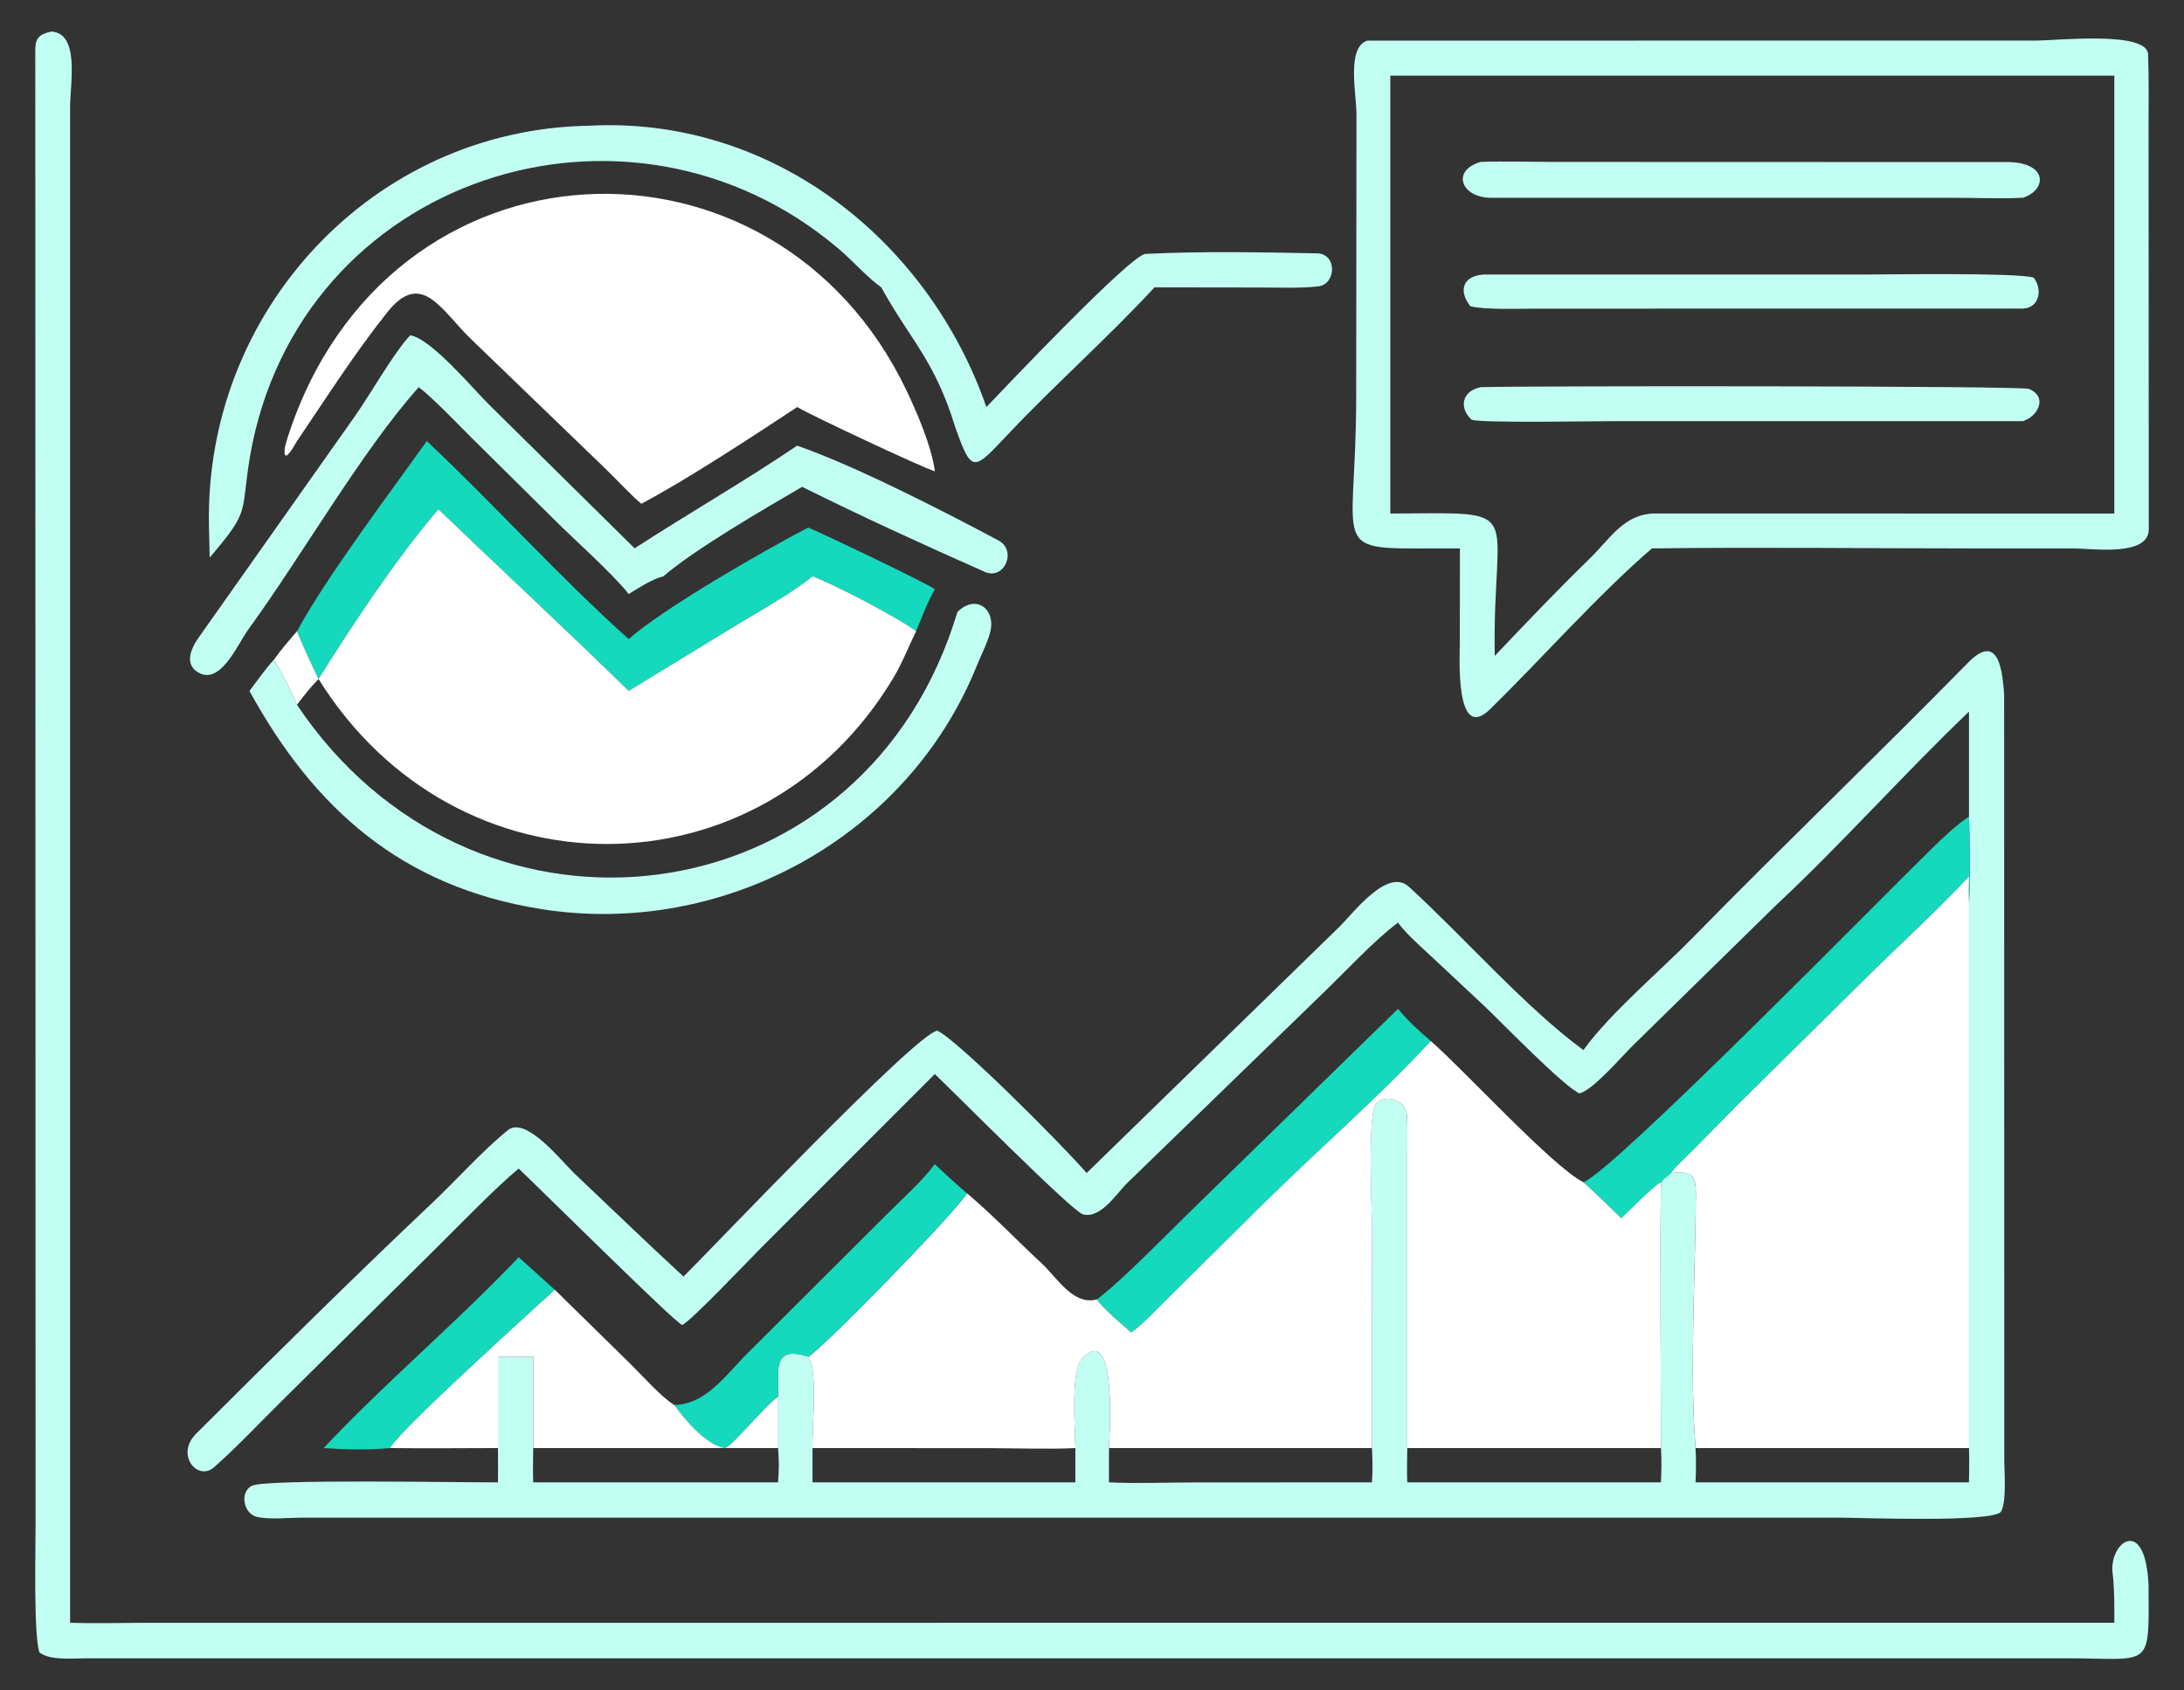
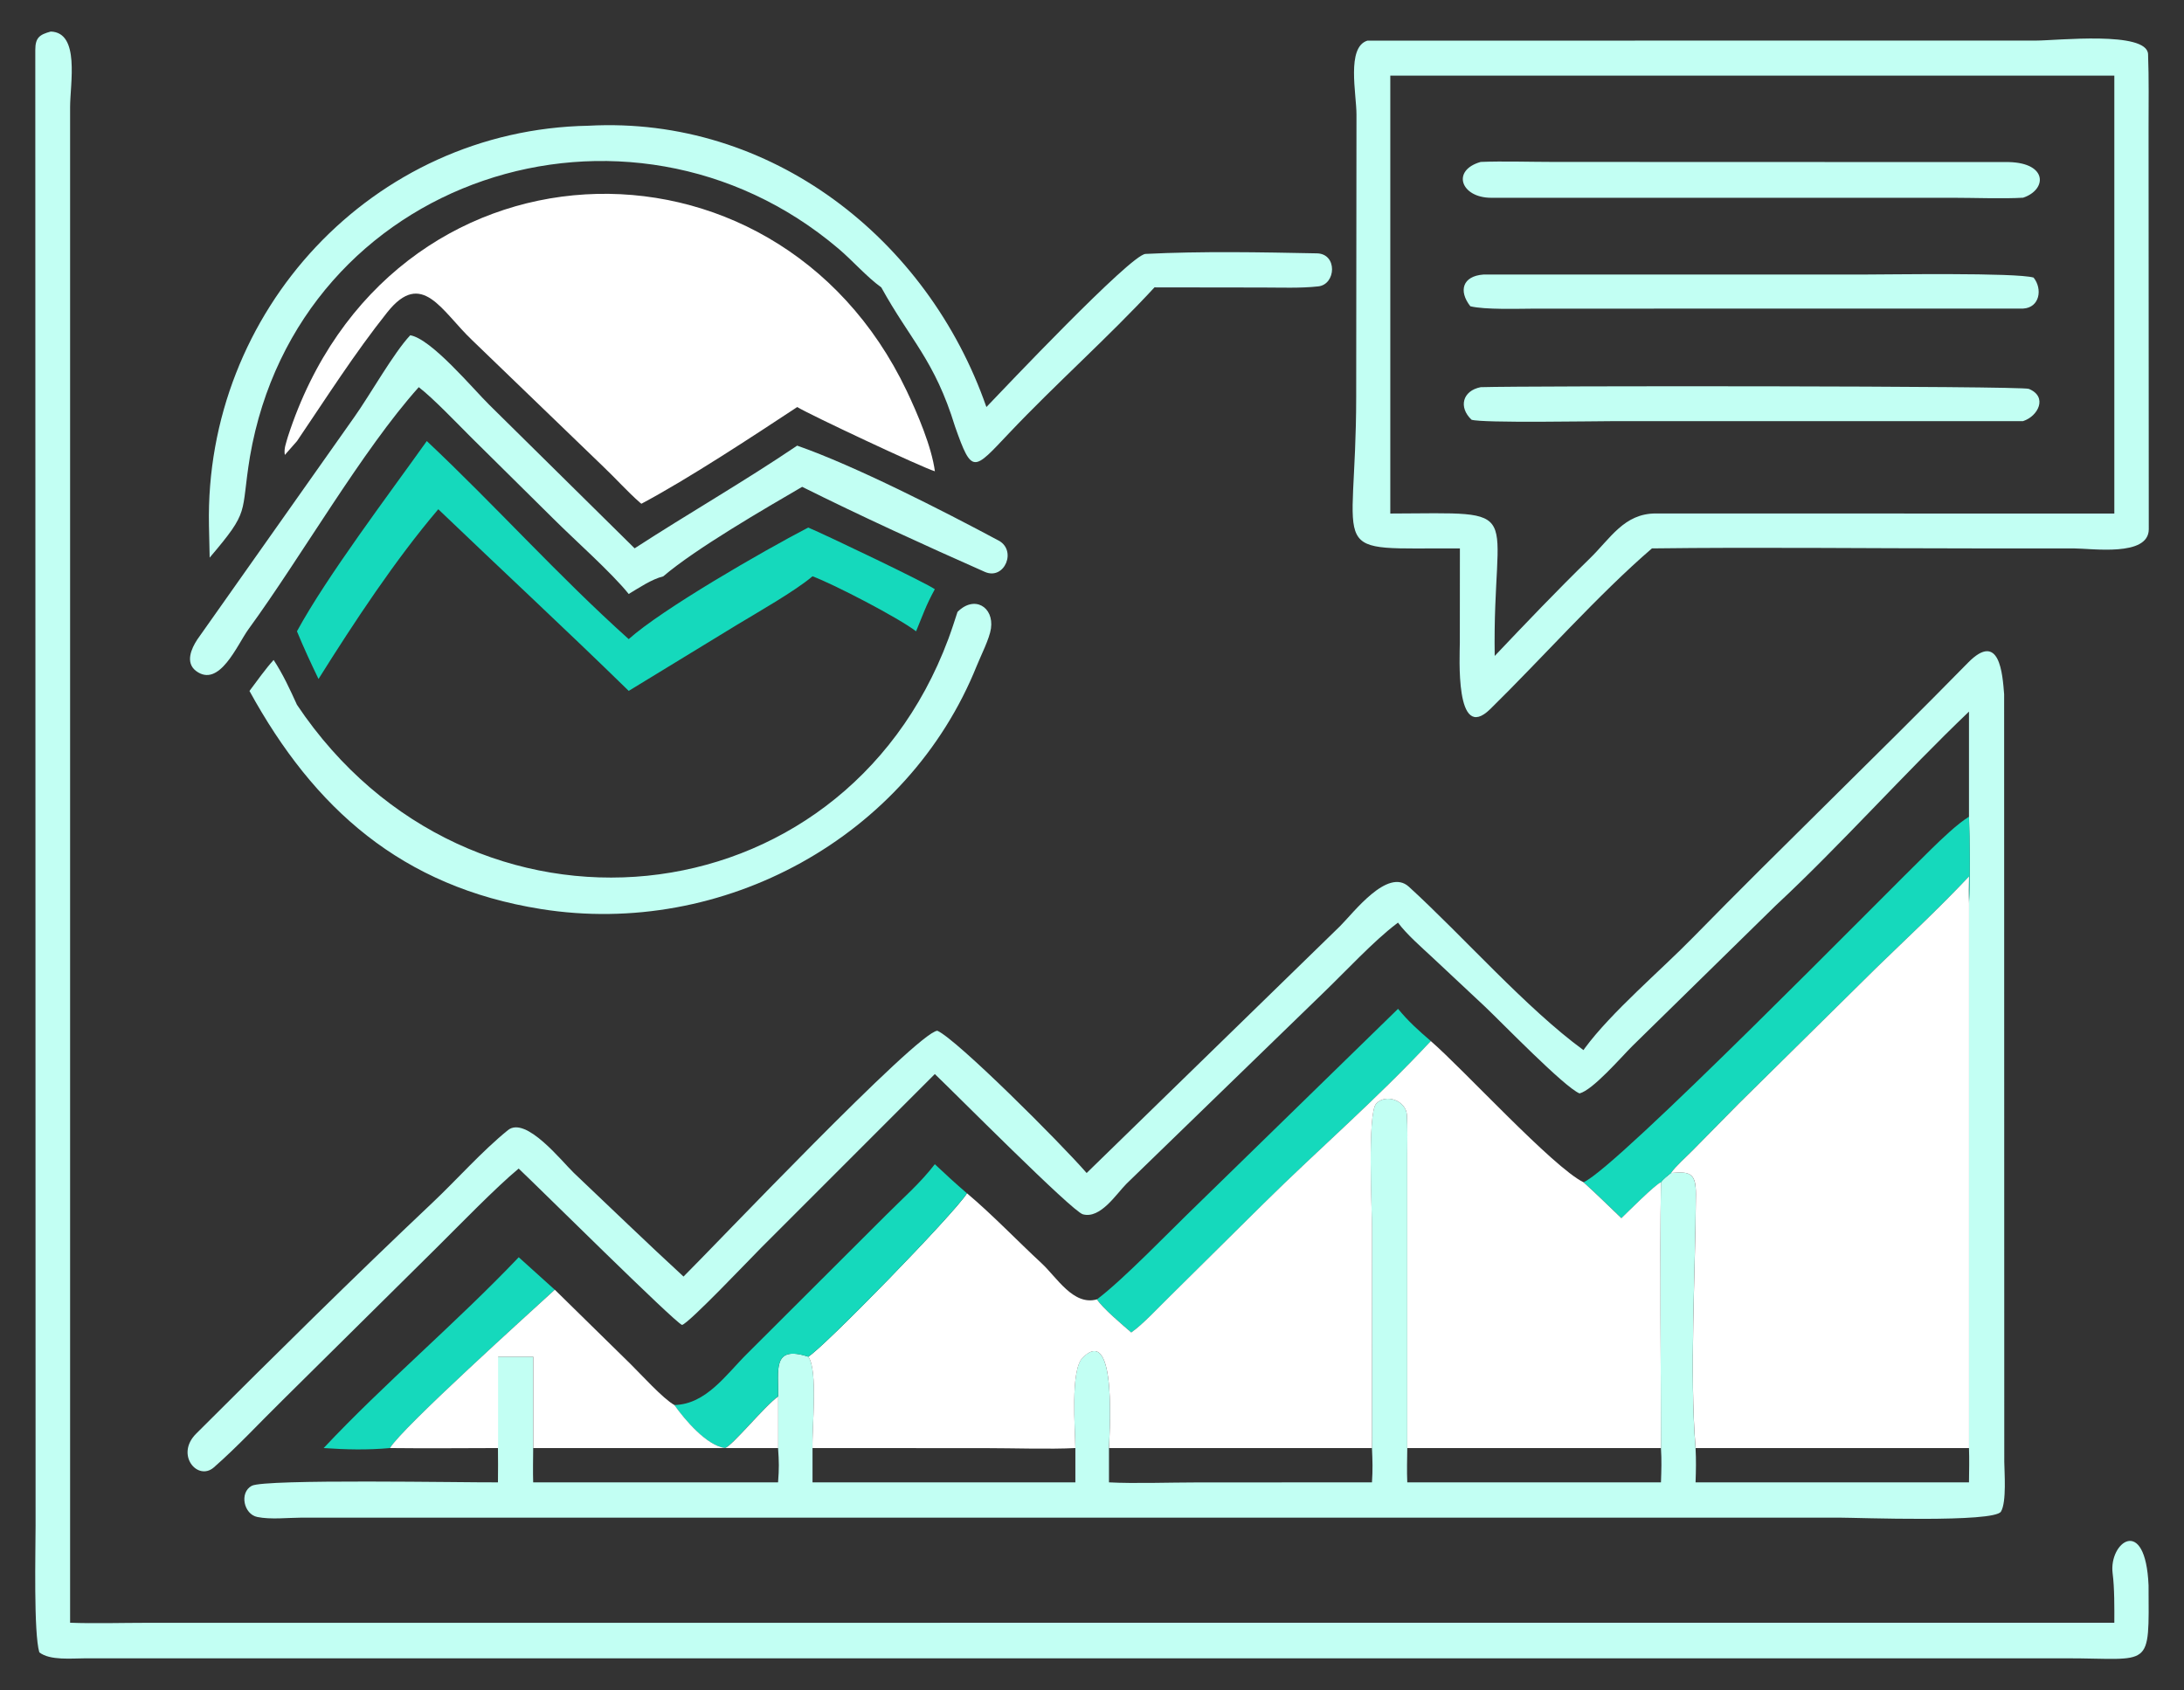
<svg xmlns="http://www.w3.org/2000/svg" width="31" height="24" viewBox="0 0 31 24" fill="none">
  <rect x="0" y="0" width="31" height="24" fill="#333333" stroke="none" />
  <path d="M30.497 22.509C30.502 23.715 30.551 23.544 29.329 23.544L1.219 23.544C1.026 23.544 0.708 23.579 0.558 23.459C0.476 23.182 0.505 22.012 0.505 21.66L0.501 0.709C0.501 0.534 0.562 0.491 0.72 0.448C1.138 0.46 0.995 1.187 0.995 1.521V23.039C1.334 23.052 1.742 23.04 2.087 23.04L30.011 23.039C30.012 22.841 30.014 22.543 29.987 22.338C29.93 21.898 30.454 21.501 30.497 22.509Z" fill="#C2FFF3" />
  <path d="M20.722 7.786C18.777 7.778 19.25 7.977 19.25 5.63L19.254 1.628C19.255 1.336 19.108 0.67 19.409 0.577L28.902 0.576C29.186 0.576 30.478 0.435 30.49 0.77C30.503 1.117 30.497 1.467 30.497 1.816L30.5 7.515C30.498 7.909 29.692 7.786 29.43 7.786L28.001 7.786C26.495 7.786 24.95 7.767 23.448 7.786C22.698 8.43 21.872 9.362 21.152 10.068C20.648 10.561 20.721 9.3 20.721 9.121L20.722 7.786ZM19.734 1.074V7.291C21.715 7.284 21.183 7.148 21.216 9.313C21.66 8.845 22.101 8.382 22.563 7.932C22.861 7.642 23.052 7.292 23.499 7.29L28.001 7.291H30.011V1.074H19.734Z" fill="#C2FFF3" />
  <path d="M2.976 7.917L2.966 7.462C2.903 4.42 5.285 1.841 8.352 1.785C10.942 1.644 13.169 3.389 14.001 5.779C14.229 5.542 16.048 3.616 16.259 3.605C17.064 3.565 17.887 3.581 18.693 3.597C18.986 3.603 18.965 4.038 18.712 4.066C18.461 4.094 18.176 4.082 17.92 4.082L16.387 4.08C15.728 4.793 14.988 5.447 14.32 6.153C13.819 6.682 13.798 6.744 13.556 6.056C13.265 5.109 12.923 4.832 12.509 4.08C12.308 3.937 12.099 3.697 11.901 3.53C8.916 0.997 4.235 2.505 3.548 6.482C3.411 7.316 3.559 7.232 2.976 7.917Z" fill="#C2FFF3" />
  <path d="M28.716 2.807C28.449 2.824 28.01 2.808 27.726 2.808L21.162 2.808C20.736 2.806 20.597 2.419 21.017 2.299C21.323 2.286 21.735 2.299 22.052 2.299L28.515 2.301C29.069 2.315 29.054 2.695 28.716 2.807Z" fill="#C2FFF3" />
-   <path d="M4.216 6.262C4.171 6.336 4.133 6.414 4.068 6.47L4.043 6.459C4.027 6.371 4.061 6.291 4.086 6.201C5.503 1.819 10.998 1.625 12.868 5.546C13.023 5.872 13.224 6.343 13.27 6.691C13.095 6.641 11.48 5.882 11.316 5.779C10.677 6.2 9.78 6.792 9.104 7.152L9.084 7.136C8.909 6.983 8.734 6.787 8.56 6.622L6.702 4.83C6.268 4.418 5.99 3.815 5.497 4.434C5.032 5.018 4.633 5.647 4.216 6.262Z" fill="white" />
+   <path d="M4.216 6.262L4.043 6.459C4.027 6.371 4.061 6.291 4.086 6.201C5.503 1.819 10.998 1.625 12.868 5.546C13.023 5.872 13.224 6.343 13.27 6.691C13.095 6.641 11.48 5.882 11.316 5.779C10.677 6.2 9.78 6.792 9.104 7.152L9.084 7.136C8.909 6.983 8.734 6.787 8.56 6.622L6.702 4.83C6.268 4.418 5.99 3.815 5.497 4.434C5.032 5.018 4.633 5.647 4.216 6.262Z" fill="white" />
  <path d="M28.717 4.381L21.78 4.382C21.552 4.383 21.072 4.399 20.87 4.348C20.699 4.129 20.76 3.92 21.055 3.898L26.418 3.898C26.794 3.898 28.617 3.868 28.865 3.941C28.995 4.103 28.952 4.368 28.717 4.381Z" fill="#C2FFF3" />
  <path d="M5.944 5.497C5.141 6.393 4.277 7.905 3.525 8.936C3.368 9.153 3.113 9.776 2.781 9.525C2.628 9.406 2.715 9.21 2.8 9.08L5.03 5.92C5.249 5.612 5.588 5.009 5.823 4.76C6.123 4.81 6.714 5.521 6.947 5.75L9.008 7.785C9.778 7.285 10.541 6.85 11.315 6.327C12.136 6.613 13.4 7.26 14.16 7.667C14.445 7.802 14.26 8.245 13.978 8.119C13.122 7.74 12.22 7.328 11.386 6.912C10.86 7.219 9.876 7.788 9.414 8.183C9.249 8.224 9.073 8.344 8.924 8.433C8.675 8.124 8.157 7.667 7.855 7.365L6.69 6.212C6.49 6.013 6.151 5.656 5.944 5.497Z" fill="#C2FFF3" />
  <path d="M28.715 5.979L22.931 5.979C22.651 5.979 21.036 6.009 20.887 5.959C20.7 5.782 20.758 5.548 21.017 5.497C21.719 5.476 28.691 5.478 28.797 5.521C29.07 5.632 28.931 5.91 28.715 5.979Z" fill="#C2FFF3" />
  <path d="M11.472 7.49C11.697 7.583 13.178 8.291 13.269 8.366C13.143 8.595 13.101 8.727 13.003 8.963C12.751 8.77 11.839 8.296 11.533 8.182C11.287 8.391 10.752 8.695 10.461 8.871L8.924 9.809C8.033 8.938 7.121 8.092 6.221 7.23C5.61 7.949 5.027 8.833 4.521 9.64C4.41 9.409 4.312 9.199 4.215 8.963C4.638 8.184 5.523 7.014 6.058 6.262C7.033 7.179 7.925 8.178 8.924 9.074C9.394 8.652 10.82 7.829 11.472 7.49Z" fill="#15D9BC" />
-   <path d="M3.885 9.37C3.998 9.215 4.09 9.107 4.215 8.963C4.312 9.199 4.411 9.409 4.521 9.64C5.027 8.833 5.611 7.949 6.222 7.23C7.121 8.092 8.033 8.938 8.924 9.809L10.461 8.871C10.752 8.695 11.288 8.391 11.533 8.182C11.839 8.296 12.751 8.77 13.004 8.963C12.89 9.19 12.809 9.412 12.676 9.632C10.803 12.748 6.477 12.782 4.521 9.64C4.398 9.768 4.324 9.864 4.215 10.006C4.115 9.785 4.017 9.573 3.885 9.37Z" fill="white" />
  <path d="M13.591 8.688C13.831 8.446 14.109 8.618 14.066 8.922C14.046 9.067 13.922 9.309 13.865 9.451C12.886 11.889 10.261 13.319 7.677 12.906C5.703 12.591 4.457 11.481 3.541 9.81C3.64 9.678 3.775 9.488 3.884 9.37C4.017 9.573 4.115 9.786 4.215 10.006C6.664 13.665 11.946 13.131 13.46 9.074C13.507 8.948 13.549 8.817 13.591 8.688Z" fill="#C2FFF3" />
  <path d="M27.948 11.595V10.103C27.028 10.982 26.117 12.007 25.205 12.856L23.169 14.852C23.004 15.017 22.609 15.476 22.42 15.524C22.2 15.431 21.318 14.519 21.076 14.29L20.337 13.598C20.181 13.452 19.968 13.268 19.843 13.099L19.816 13.12C19.502 13.358 19.104 13.786 18.807 14.073L15.989 16.807C15.842 16.955 15.619 17.309 15.37 17.24C15.217 17.198 13.531 15.497 13.269 15.249L10.804 17.715C10.657 17.862 9.777 18.79 9.681 18.811C9.571 18.77 7.616 16.828 7.362 16.591C7.034 16.863 6.52 17.395 6.201 17.711L4.011 19.879C3.687 20.197 3.376 20.535 3.036 20.833C2.807 21.034 2.483 20.655 2.784 20.355C3.884 19.257 5.015 18.137 6.141 17.073C6.487 16.746 6.838 16.347 7.209 16.046C7.464 15.838 7.98 16.495 8.144 16.651C8.664 17.144 9.173 17.637 9.702 18.124C10.096 17.736 13.016 14.656 13.305 14.634C13.583 14.758 15.05 16.223 15.424 16.654L19.022 13.148C19.213 12.958 19.696 12.315 19.997 12.589C20.761 13.286 21.665 14.317 22.476 14.909L22.495 14.882C22.87 14.372 23.578 13.773 24.031 13.309C25.318 11.995 26.647 10.722 27.934 9.409C28.384 8.951 28.424 9.572 28.447 9.856L28.449 20.753C28.45 20.895 28.484 21.325 28.402 21.461C28.306 21.621 26.361 21.547 26.113 21.547L4.278 21.547C4.082 21.548 3.844 21.576 3.654 21.538C3.46 21.5 3.394 21.192 3.573 21.095C3.757 20.995 6.606 21.05 7.068 21.046C7.069 20.885 7.071 20.721 7.068 20.559V19.262H7.568V20.559C7.567 20.717 7.563 20.89 7.568 21.046H11.044C11.059 20.848 11.058 20.756 11.044 20.559V19.827C11.056 19.467 10.949 19.091 11.473 19.262C11.614 19.453 11.523 20.281 11.533 20.559V21.046H15.264V20.559C15.262 20.297 15.19 19.454 15.365 19.278C15.874 18.767 15.74 20.468 15.741 20.559V21.046C16.1 21.065 16.609 21.047 16.983 21.047L19.474 21.046C19.486 20.863 19.482 20.744 19.474 20.559L19.474 17.438C19.474 17.191 19.405 15.806 19.534 15.669C19.672 15.519 19.959 15.628 19.97 15.831C19.98 16.023 19.976 16.207 19.975 16.396L19.975 20.559C19.973 20.717 19.968 20.889 19.975 21.046H23.576C23.582 20.872 23.587 20.735 23.576 20.559C23.576 19.319 23.556 18.018 23.576 16.785C23.609 16.737 23.671 16.692 23.717 16.654C24.002 16.625 24.072 16.667 24.071 16.96C24.065 18.051 23.979 19.509 24.067 20.559C24.076 20.736 24.073 20.868 24.067 21.046H27.948C27.95 20.888 27.954 20.716 27.948 20.559V12.828C27.965 12.51 27.959 11.911 27.948 11.595Z" fill="#C2FFF3" />
  <path d="M22.477 16.785C22.94 16.591 26.753 12.697 27.415 12.053C27.552 11.919 27.791 11.689 27.949 11.595C27.96 11.911 27.966 12.51 27.949 12.828C27.944 12.69 27.945 12.581 27.949 12.443C27.504 12.914 27.092 13.294 26.633 13.741L24.682 15.666L24.027 16.331C23.944 16.415 23.777 16.565 23.718 16.654C23.672 16.692 23.61 16.737 23.577 16.785C23.498 16.814 23.107 17.207 23.015 17.295C22.816 17.106 22.685 16.973 22.477 16.785Z" fill="#15D9BC" />
  <path d="M27.949 12.443C27.945 12.581 27.944 12.69 27.949 12.828V20.559H24.068C23.98 19.509 24.066 18.051 24.072 16.96C24.073 16.668 24.003 16.625 23.719 16.654C23.777 16.565 23.945 16.416 24.028 16.331L24.683 15.666L26.633 13.741C27.093 13.294 27.504 12.915 27.949 12.443Z" fill="white" />
  <path d="M19.844 14.323C19.99 14.501 20.135 14.631 20.31 14.781C19.514 15.633 18.737 16.295 17.926 17.098L16.609 18.402C16.462 18.545 16.217 18.809 16.057 18.918C15.937 18.814 15.649 18.571 15.57 18.448C15.938 18.173 16.618 17.466 16.975 17.122L19.844 14.323Z" fill="#15D9BC" />
  <path d="M20.309 14.781C20.762 15.171 22.044 16.573 22.476 16.785C22.684 16.973 22.815 17.106 23.014 17.295C23.106 17.207 23.497 16.814 23.576 16.785C23.556 18.018 23.577 19.319 23.576 20.559H19.975L19.975 16.396C19.976 16.207 19.98 16.023 19.97 15.831C19.959 15.628 19.672 15.519 19.534 15.669C19.406 15.806 19.475 17.191 19.475 17.438L19.474 20.559H15.742C15.74 20.468 15.874 18.767 15.366 19.278C15.19 19.454 15.262 20.297 15.264 20.559C14.903 20.578 14.376 20.56 13.997 20.56L11.533 20.559C11.523 20.281 11.614 19.453 11.473 19.262C11.693 19.131 13.546 17.23 13.726 16.942C14.091 17.25 14.433 17.61 14.784 17.935C15.002 18.137 15.235 18.542 15.57 18.448C15.648 18.571 15.937 18.814 16.057 18.918C16.217 18.809 16.461 18.545 16.608 18.402L17.925 17.098C18.737 16.295 19.514 15.633 20.309 14.781Z" fill="white" />
  <path d="M13.269 16.529C13.423 16.674 13.564 16.804 13.725 16.942C13.545 17.23 11.693 19.131 11.472 19.262C10.949 19.091 11.056 19.467 11.044 19.827C10.851 19.962 10.387 20.535 10.288 20.559C10.026 20.521 9.72 20.158 9.57 19.948C10.025 19.939 10.307 19.513 10.609 19.215L12.576 17.252C12.81 17.017 13.068 16.792 13.269 16.529Z" fill="#15D9BC" />
  <path d="M7.363 17.85L7.874 18.311C7.563 18.598 5.708 20.269 5.535 20.559C5.218 20.588 4.91 20.581 4.594 20.559C5.458 19.638 6.471 18.787 7.363 17.85Z" fill="#15D9BC" />
  <path d="M7.875 18.311L8.951 19.367C9.098 19.512 9.41 19.857 9.572 19.948C9.722 20.159 10.028 20.521 10.29 20.559C10.389 20.536 10.853 19.962 11.046 19.827V20.559H10.29H7.569V19.262H7.07V20.559C6.56 20.56 6.044 20.565 5.535 20.559C5.708 20.269 7.563 18.598 7.875 18.311Z" fill="white" />
</svg>